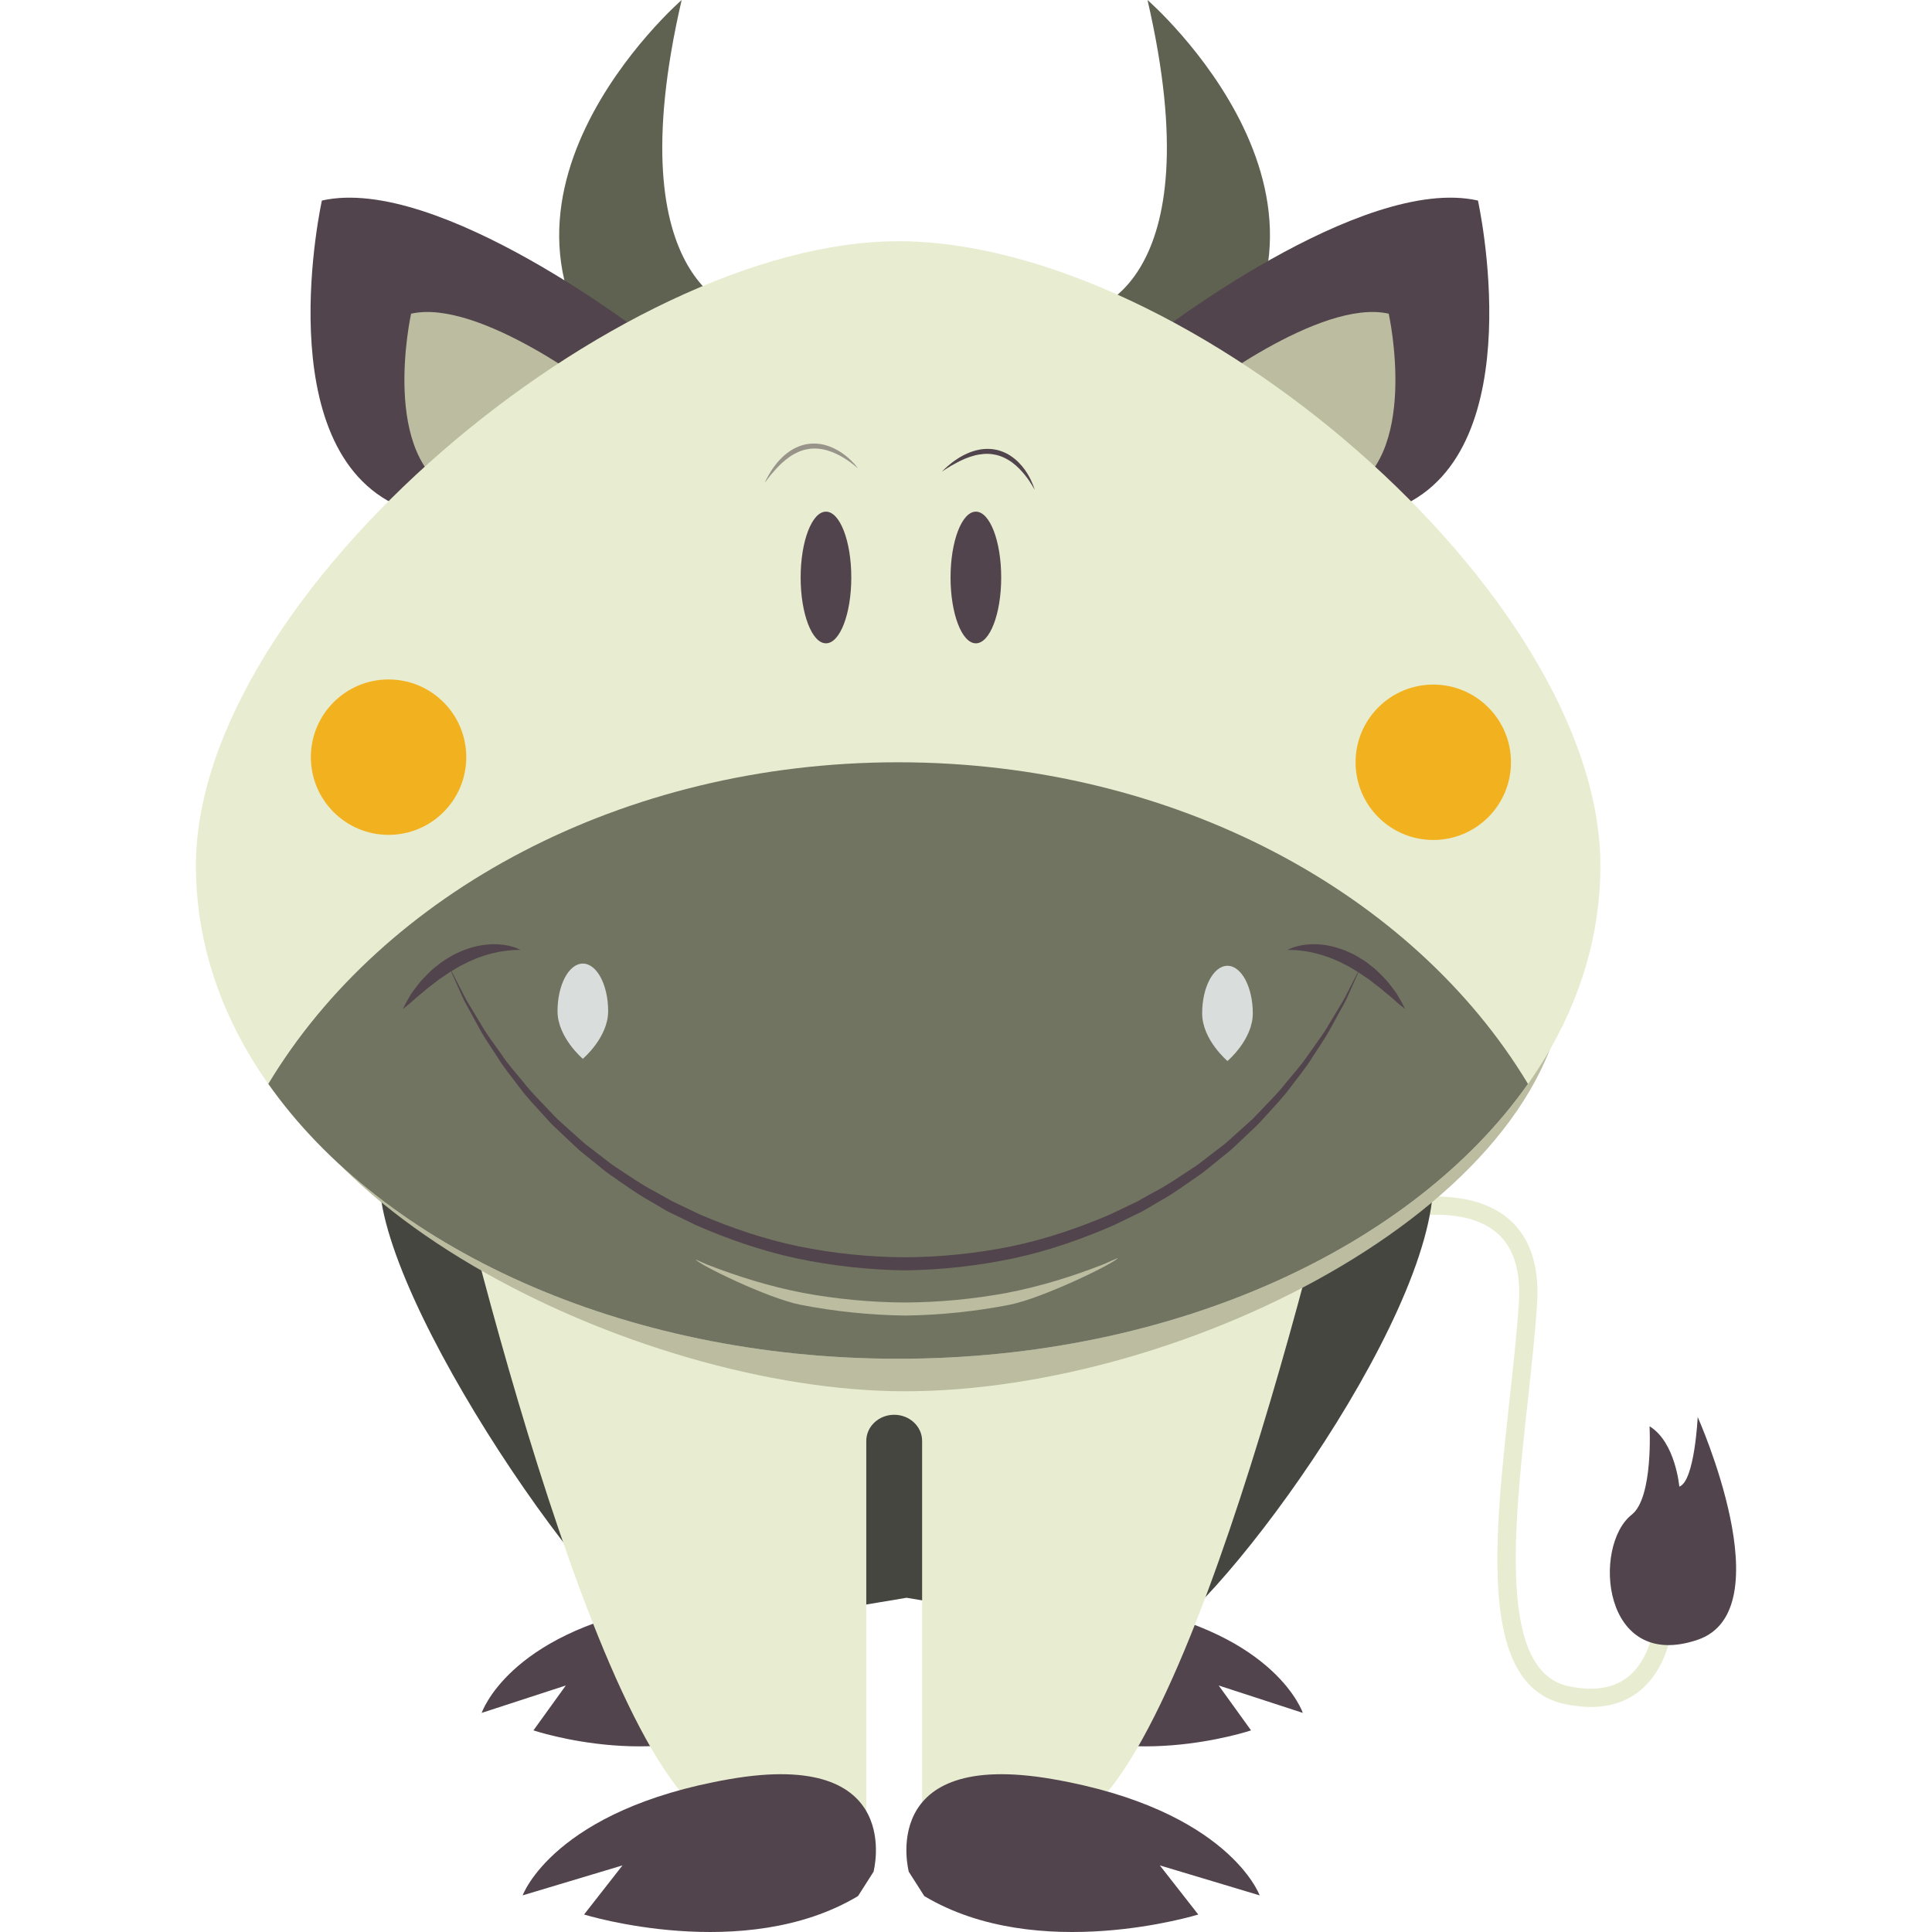
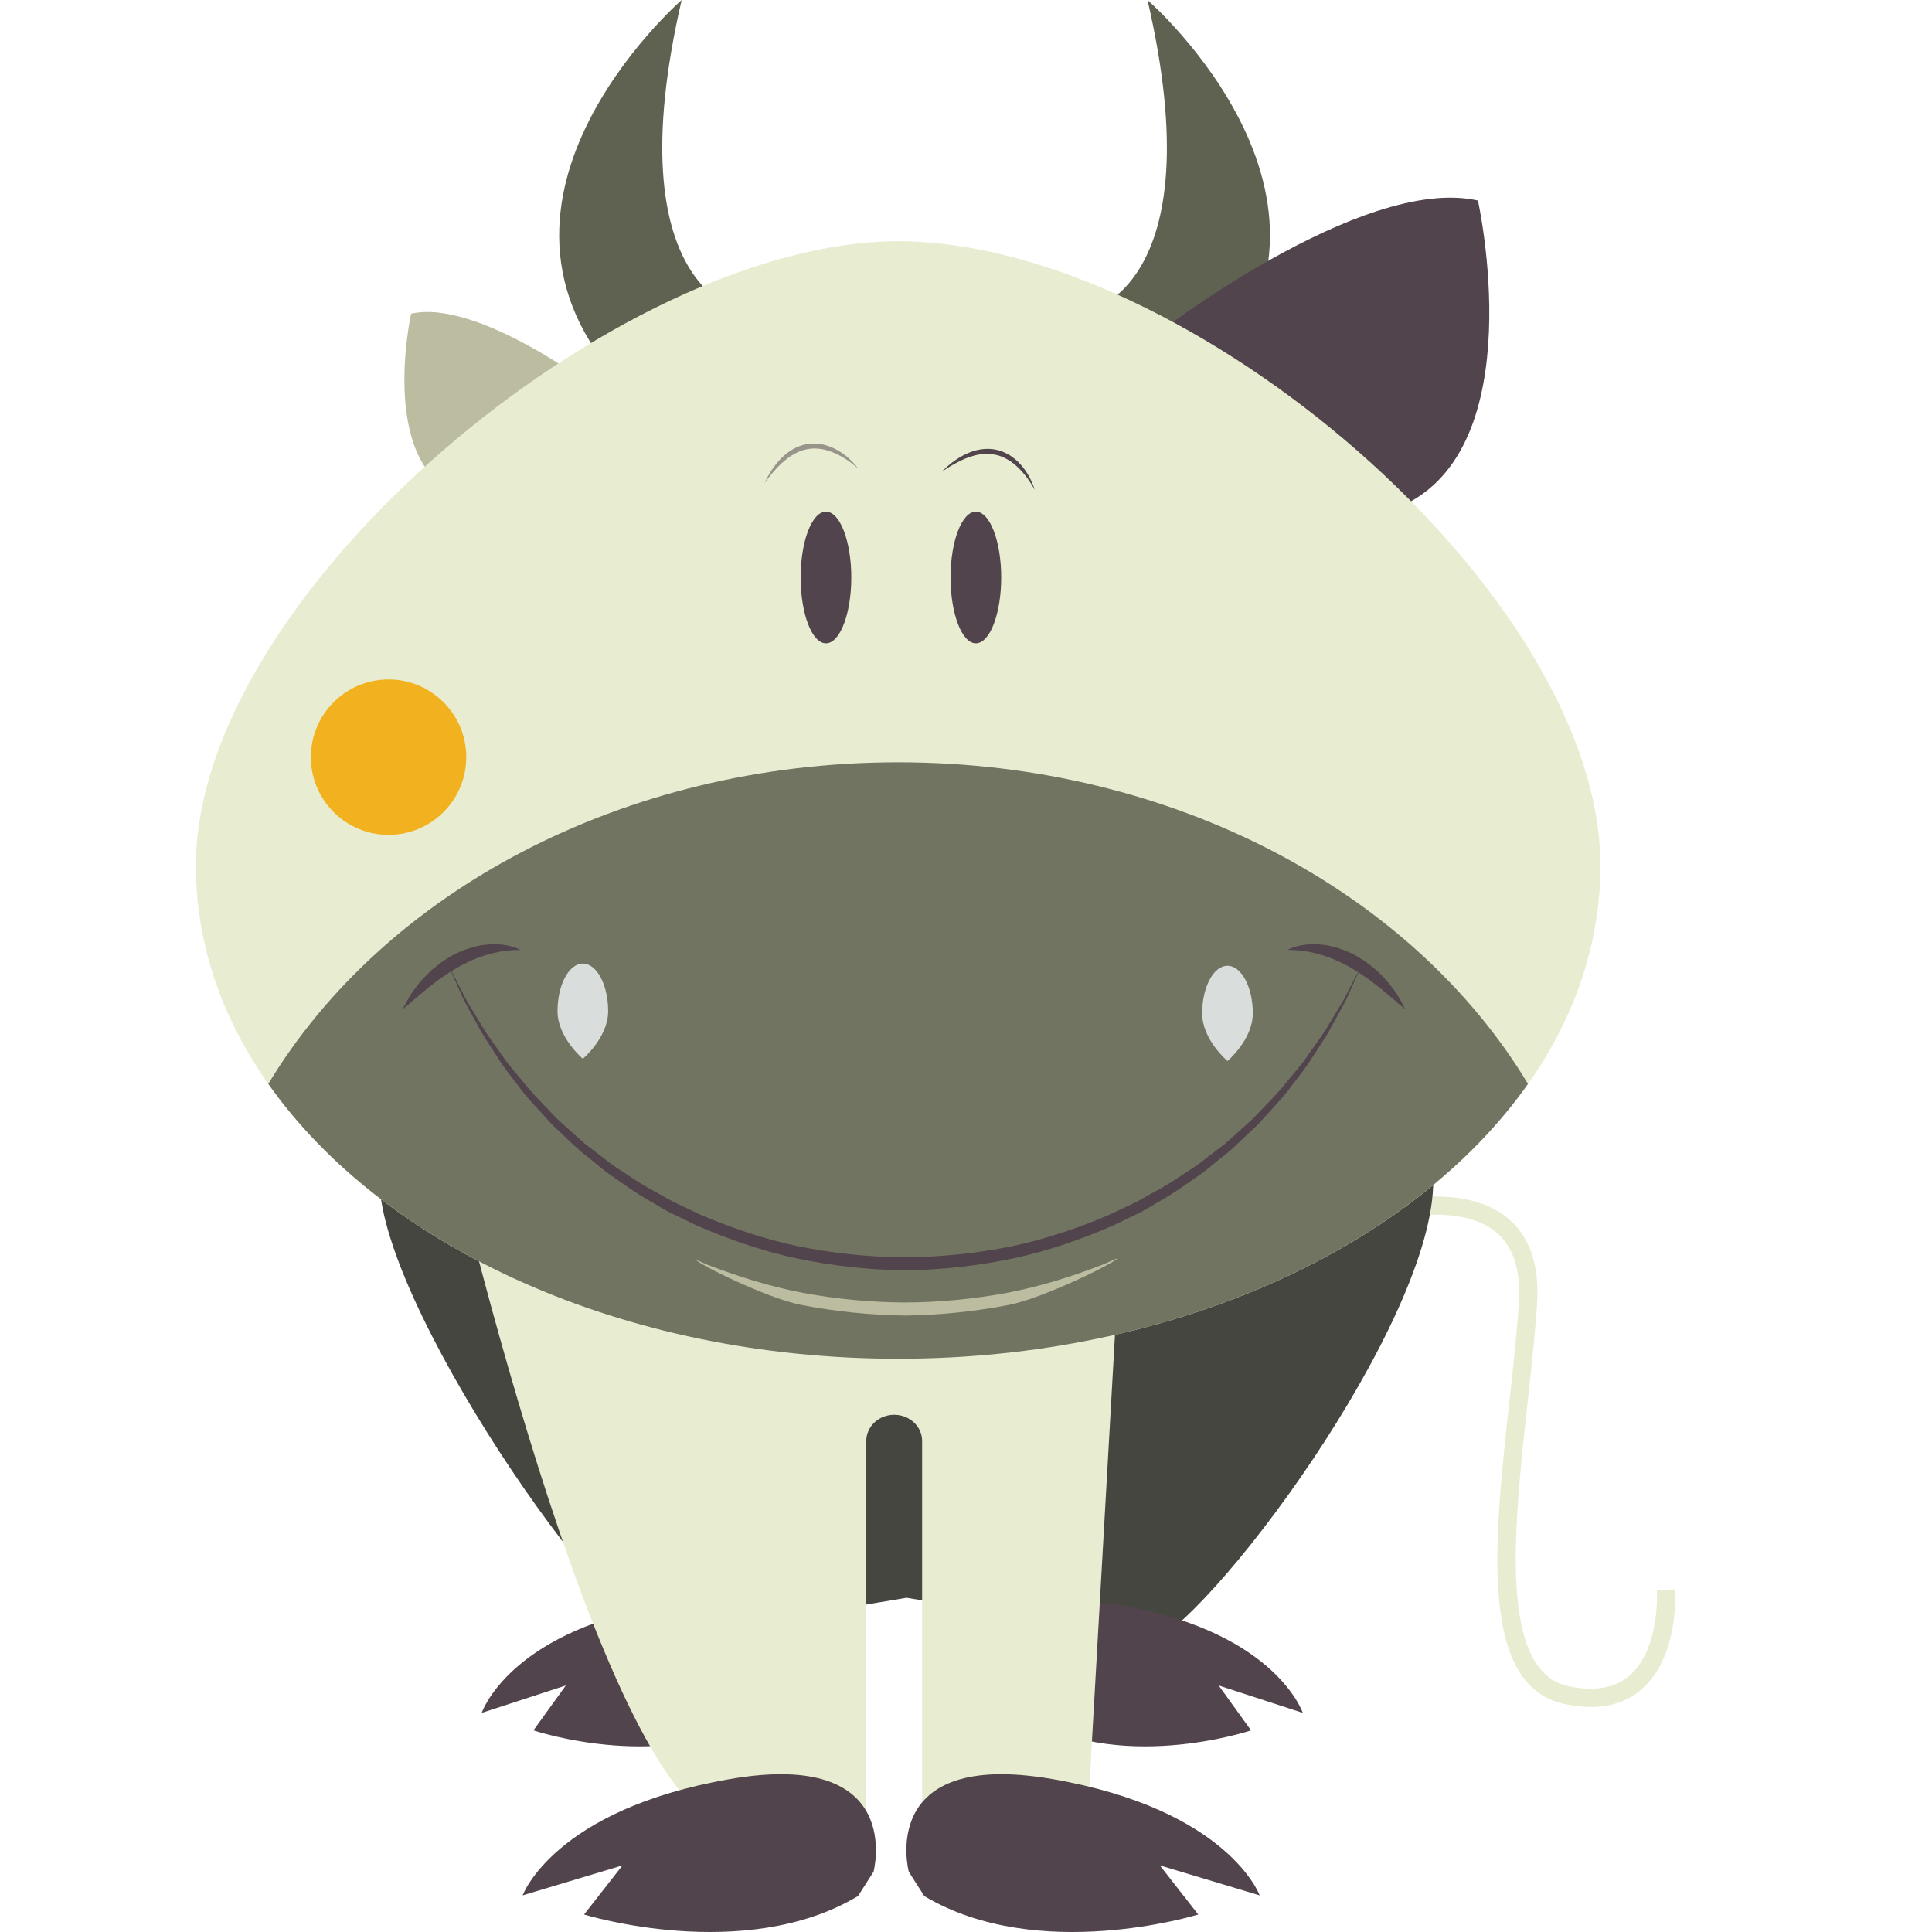
<svg xmlns="http://www.w3.org/2000/svg" version="1.1" id="Capa_1" x="0px" y="0px" viewBox="0 0 211.789 211.789" style="enable-background:new 0 0 211.789 211.789;" xml:space="preserve">
  <g>
    <g>
      <path style="fill:#E8EDD1;" d="M174.39,187.122c-0.897,0-1.851-0.107-2.86-0.32c-9.494-2.011-7.742-17.965-6.047-33.394    c0.413-3.76,0.804-7.312,1.018-10.575c0.244-3.704-0.665-6.369-2.702-7.92c-4.896-3.732-14.771-0.36-14.87-0.326l-0.656-1.889    c0.445-0.155,10.995-3.748,16.738,0.623c2.604,1.983,3.776,5.227,3.486,9.643c-0.218,3.308-0.61,6.881-1.025,10.663    c-1.523,13.866-3.25,29.582,4.473,31.218c2.85,0.601,5.1,0.21,6.693-1.166c3.357-2.899,3.001-9.267,2.997-9.33l1.996-0.128    c0.02,0.301,0.428,7.412-3.68,10.967C178.462,186.476,176.599,187.122,174.39,187.122z" />
    </g>
    <path style="fill:#5F6151;" d="M125.79,0c0,0,26.255,22.809,5.338,43.262L118.994,34.2C118.994,34.2,133.163,31.819,125.79,0z" />
    <path style="fill:#5F6151;" d="M74.725,0c0,0-26.255,22.809-5.338,43.262L81.521,34.2C81.521,34.2,67.351,31.819,74.725,0z" />
    <path style="fill:#51444C;" d="M126.243,37.026c0,0,22.983-17.935,35.771-15.042c0,0,6.047,27.191-8.518,33.556L126.243,37.026z" />
-     <path style="fill:#BBBCA0;" d="M131.127,43.262c0,0,13.561-10.582,21.106-8.875c0,0,3.568,16.044-5.026,19.799L131.127,43.262z" />
-     <path style="fill:#51444C;" d="M71.056,37.026c0,0-22.982-17.935-35.77-15.042c0,0-6.047,27.191,8.518,33.556L71.056,37.026z" />
    <path style="fill:#BBBCA0;" d="M66.172,43.262c0,0-13.561-10.582-21.106-8.875c0,0-3.568,16.044,5.025,19.799L66.172,43.262z" />
    <path style="fill:#454640;" d="M42,126.605c-3.894,10.429,20.917,47.432,29.856,53.148l15.108-2.527l-5.932-36.693   c-0.187-1.15,0.4-2.238,1.366-2.746c1.943,15.499,4.881,30.663,9.203,36.061l0.044,0.008l0.407,2.52l7.329-1.226l7.329,1.226   l0.407-2.52l0.044-0.008c4.322-5.398,7.26-20.562,9.203-36.061c0.966,0.508,1.553,1.596,1.366,2.746l-5.933,36.693l15.109,2.527   c8.939-5.717,33.427-40.076,29.857-53.148H42z" />
    <path style="fill:#51444C;" d="M110.41,185.404c0,0-3.024-12.34,13.257-9.286c16.281,3.053,19.149,11.652,19.149,11.652   l-9.221-3.004l3.548,4.92c0,0-14.786,4.981-25.302-1.848" />
    <path style="fill:#51444C;" d="M85.21,185.404c0,0,3.024-12.34-13.257-9.286c-16.281,3.053-19.149,11.652-19.149,11.652   l9.221-3.004l-3.548,4.92c0,0,14.785,4.981,25.302-1.848" />
-     <path style="fill:#E8EDD1;" d="M122.792,136.349v-5.678H76.593v8.142l-29.237-21.559c0,0,15.326,69.696,29.432,81.397h18.174   v-40.691c0-1.585,1.37-2.87,3.061-2.87l0,0c1.69,0,3.061,1.285,3.061,2.87v40.691h18.174c14.105-11.7,29.432-81.397,29.432-81.397   L122.792,136.349z" />
-     <path style="fill:#BBBCA0;" d="M171.737,105.629c0,25.894-41.661,46.884-72.541,46.884c-29.408,0-72.54-20.99-72.54-46.884   c0-25.893,32.478-46.884,72.54-46.884C139.259,58.745,171.737,79.736,171.737,105.629z" />
+     <path style="fill:#E8EDD1;" d="M122.792,136.349v-5.678H76.593v8.142l-29.237-21.559c0,0,15.326,69.696,29.432,81.397h18.174   v-40.691c0-1.585,1.37-2.87,3.061-2.87l0,0c1.69,0,3.061,1.285,3.061,2.87v40.691h18.174L122.792,136.349z" />
    <path style="fill:#E8EDD1;" d="M175.438,94.914c0,29.843-34.466,54.036-76.981,54.036c-42.517,0-76.982-24.193-76.982-54.036   c0-29.843,46.263-68.47,76.982-68.47C130.286,26.444,175.438,65.071,175.438,94.914z" />
    <ellipse style="fill:#51444C;" cx="90.544" cy="63.305" rx="2.776" ry="7.217" />
    <ellipse style="fill:#51444C;" cx="106.977" cy="63.305" rx="2.776" ry="7.217" />
    <path style="fill:#51444C;" d="M95.758,205.185c0,0,3.589-13.503-15.735-10.162c-19.325,3.342-22.73,12.751-22.73,12.751   l10.944-3.286l-4.211,5.384c0,0,17.551,5.448,30.032-2.022" />
    <path style="fill:#51444C;" d="M99.623,205.185c0,0-3.59-13.503,15.735-10.162c19.325,3.342,22.729,12.751,22.729,12.751   l-10.944-3.286l4.211,5.384c0,0-17.55,5.448-30.032-2.022" />
    <g style="opacity:0.53;">
      <path style="fill:#51444C;" d="M94.059,51.36c0,0-0.146-0.136-0.413-0.353c-0.265-0.221-0.663-0.513-1.159-0.818    c-0.498-0.303-1.103-0.61-1.785-0.813c-0.68-0.194-1.438-0.282-2.168-0.138c-0.367,0.055-0.721,0.177-1.059,0.321    c-0.332,0.159-0.656,0.33-0.945,0.54c-0.293,0.203-0.559,0.429-0.808,0.646c-0.236,0.232-0.469,0.446-0.659,0.668    c-0.394,0.433-0.713,0.812-0.913,1.093c-0.208,0.275-0.334,0.432-0.334,0.432s0.083-0.18,0.243-0.49    c0.077-0.156,0.179-0.342,0.308-0.549c0.123-0.21,0.264-0.448,0.449-0.687c0.169-0.25,0.383-0.499,0.614-0.76    c0.241-0.251,0.501-0.516,0.81-0.747c0.303-0.237,0.642-0.456,1.012-0.633c0.373-0.169,0.771-0.313,1.186-0.382    c0.414-0.078,0.838-0.08,1.247-0.044c0.412,0.029,0.802,0.146,1.168,0.266c0.73,0.259,1.341,0.642,1.815,1.016    c0.479,0.37,0.818,0.743,1.054,1C93.95,51.193,94.059,51.36,94.059,51.36z" />
    </g>
    <path style="fill:#51444C;" d="M113.418,53.688c0,0-0.092-0.177-0.269-0.473c-0.175-0.298-0.45-0.707-0.813-1.162   c-0.365-0.454-0.83-0.949-1.403-1.37c-0.574-0.413-1.258-0.754-1.993-0.865c-0.363-0.072-0.738-0.078-1.105-0.056   c-0.366,0.037-0.729,0.088-1.071,0.188c-0.345,0.091-0.671,0.213-0.98,0.334c-0.302,0.139-0.592,0.262-0.848,0.405   c-0.517,0.272-0.945,0.521-1.229,0.717c-0.289,0.19-0.461,0.293-0.461,0.293s0.14-0.141,0.395-0.378   c0.127-0.121,0.285-0.262,0.476-0.412c0.187-0.156,0.4-0.332,0.654-0.493c0.244-0.179,0.53-0.34,0.836-0.507   c0.313-0.153,0.646-0.315,1.016-0.428c0.364-0.121,0.758-0.212,1.166-0.253c0.408-0.032,0.831-0.033,1.245,0.043   c0.415,0.066,0.815,0.209,1.188,0.381c0.378,0.168,0.704,0.41,1.009,0.646c0.6,0.491,1.044,1.059,1.364,1.571   c0.325,0.511,0.517,0.977,0.651,1.298C113.373,53.493,113.418,53.688,113.418,53.688z" />
    <circle style="fill:#F2B21F;" cx="42.595" cy="83.001" r="8.518" />
-     <circle style="fill:#F2B21F;" cx="157.118" cy="83.562" r="8.518" />
    <g>
      <path style="fill:#727462;" d="M98.457,148.95c30.286,0,56.475-12.282,69.042-30.133c-12.567-20.885-38.756-35.255-69.042-35.255    c-30.287,0-56.476,14.37-69.043,35.255C41.981,136.668,68.169,148.95,98.457,148.95z" />
    </g>
    <path style="fill:#D9DEDC;" d="M66.667,110.848c0,2.882-2.775,5.218-2.775,5.218s-2.775-2.336-2.775-5.218   c0-2.882,1.242-5.219,2.775-5.219C65.424,105.629,66.667,107.966,66.667,110.848z" />
    <path style="fill:#D9DEDC;" d="M137.334,111.089c0,2.883-2.776,5.219-2.776,5.219s-2.775-2.336-2.775-5.219   c0-2.882,1.243-5.218,2.775-5.218C136.091,105.871,137.334,108.207,137.334,111.089z" />
-     <path style="fill:#51444C;" d="M180.825,156.35c0,0,0.434,7.811-1.952,9.69c-4.342,3.421-3.278,17.295,7.232,13.714   c9.474-3.228,0-24.416,0-24.416s-0.333,7.047-2.015,7.626C184.089,162.964,183.671,158.086,180.825,156.35z" />
    <g>
      <path style="fill:#BBBCA0;" d="M122.539,137.905c-0.552,0.241-1.105,0.481-1.664,0.726c-3.302,1.284-6.807,2.385-10.462,3.09    c-3.657,0.68-7.429,1.041-11.206,1.061c-3.777-0.017-7.549-0.38-11.206-1.06c-3.655-0.705-7.16-1.806-10.463-3.09    c-0.428-0.188-0.855-0.373-1.28-0.558c0.385,0.563,7.824,4.219,11.484,4.956c3.735,0.729,7.594,1.133,11.465,1.183    c3.871-0.046,7.729-0.454,11.466-1.181C114.407,142.278,122.243,138.441,122.539,137.905z" />
    </g>
    <path style="fill:#51444C;" d="M49.064,105.604c0,0,0.226,0.442,0.65,1.272c0.212,0.415,0.474,0.927,0.781,1.527   c0.304,0.604,0.651,1.3,1.117,2.031c0.446,0.742,0.941,1.563,1.479,2.458c0.556,0.881,1.246,1.78,1.934,2.769   c0.662,1.009,1.53,1.959,2.384,3.004c0.83,1.066,1.839,2.066,2.858,3.138c0.256,0.268,0.514,0.537,0.774,0.81   c0.271,0.262,0.562,0.51,0.846,0.769c0.572,0.514,1.155,1.037,1.748,1.569c0.577,0.55,1.259,0.997,1.897,1.514   c0.66,0.488,1.291,1.038,2.002,1.498c1.42,0.919,2.835,1.93,4.414,2.744c0.387,0.217,0.776,0.434,1.168,0.651l0.586,0.331   l0.61,0.293c0.816,0.389,1.642,0.781,2.473,1.178c3.386,1.443,6.998,2.687,10.787,3.472c3.789,0.766,7.707,1.176,11.633,1.195   c3.926-0.023,7.844-0.431,11.633-1.196c3.789-0.785,7.401-2.028,10.787-3.472c0.831-0.396,1.655-0.789,2.473-1.178l0.61-0.293   l0.585-0.333c0.392-0.218,0.78-0.435,1.168-0.65c1.579-0.815,2.994-1.826,4.414-2.744c0.711-0.46,1.341-1.01,2.002-1.498   c0.639-0.516,1.32-0.964,1.897-1.514c0.593-0.532,1.176-1.055,1.748-1.568c0.283-0.259,0.574-0.507,0.846-0.769   c0.261-0.272,0.519-0.542,0.774-0.809c1.019-1.071,2.029-2.07,2.857-3.139c0.854-1.044,1.722-1.994,2.385-3.003   c0.688-0.988,1.377-1.887,1.935-2.769c0.539-0.896,1.033-1.718,1.48-2.461c0.468-0.733,0.813-1.426,1.116-2.028   c0.308-0.6,0.569-1.111,0.781-1.526c0.425-0.829,0.65-1.272,0.65-1.272s-0.201,0.454-0.58,1.306   c-0.189,0.426-0.423,0.951-0.698,1.569c-0.138,0.31-0.286,0.642-0.444,0.996c-0.161,0.354-0.377,0.705-0.581,1.091   c-0.419,0.765-0.883,1.611-1.388,2.533c-0.524,0.912-1.182,1.843-1.835,2.869c-0.63,1.047-1.466,2.04-2.287,3.133   c-0.798,1.115-1.806,2.144-2.811,3.261c-0.253,0.277-0.509,0.558-0.767,0.842c-0.27,0.272-0.558,0.531-0.84,0.801   c-0.568,0.537-1.147,1.084-1.737,1.64c-0.574,0.574-1.255,1.047-1.893,1.588c-0.66,0.515-1.291,1.091-2.003,1.577   c-1.423,0.974-2.845,2.04-4.437,2.914c-0.789,0.444-1.549,0.968-2.396,1.345c-0.832,0.404-1.673,0.813-2.52,1.225   c-3.451,1.507-7.141,2.809-11.015,3.645c-3.874,0.815-7.887,1.27-11.913,1.32c-4.026-0.053-8.038-0.506-11.912-1.322   c-3.874-0.836-7.563-2.138-11.015-3.643c-0.848-0.412-1.688-0.821-2.521-1.226c-0.847-0.377-1.604-0.903-2.394-1.347   c-1.591-0.873-3.013-1.94-4.436-2.913c-0.712-0.485-1.344-1.062-2.003-1.576c-0.639-0.542-1.318-1.015-1.893-1.589   c-0.59-0.556-1.17-1.103-1.738-1.639c-0.282-0.271-0.57-0.528-0.84-0.802c-0.258-0.283-0.514-0.563-0.767-0.841   c-1.004-1.117-2.014-2.145-2.81-3.261c-0.822-1.094-1.658-2.086-2.287-3.132c-0.654-1.027-1.311-1.958-1.836-2.87   c-0.506-0.923-0.971-1.771-1.391-2.536c-0.203-0.386-0.42-0.738-0.581-1.091c-0.157-0.354-0.305-0.685-0.442-0.993   c-0.274-0.617-0.509-1.143-0.698-1.568C49.265,106.058,49.064,105.604,49.064,105.604z" />
    <path style="fill:#51444C;" d="M57.055,104.141c0,0-0.247-0.013-0.662,0.002c-0.21,0.016-0.458,0.027-0.742,0.061   c-0.282,0.021-0.599,0.091-0.938,0.134c-0.338,0.083-0.701,0.141-1.076,0.256c-0.38,0.09-0.763,0.241-1.163,0.373   c-0.399,0.134-0.791,0.338-1.198,0.505c-0.388,0.221-0.81,0.379-1.188,0.631c-0.386,0.237-0.788,0.444-1.149,0.715   c-0.359,0.268-0.759,0.473-1.083,0.759c-0.332,0.275-0.683,0.511-0.994,0.762c-0.297,0.267-0.592,0.508-0.867,0.73   c-0.56,0.438-0.973,0.865-1.31,1.126c-0.326,0.271-0.525,0.42-0.525,0.42s0.102-0.221,0.302-0.598   c0.102-0.187,0.224-0.417,0.377-0.672c0.146-0.262,0.32-0.55,0.551-0.834c0.219-0.295,0.458-0.614,0.728-0.941   c0.277-0.318,0.593-0.636,0.925-0.958c0.321-0.335,0.708-0.627,1.094-0.93c0.373-0.319,0.818-0.557,1.241-0.824   c0.424-0.268,0.9-0.448,1.346-0.66c0.466-0.173,0.931-0.327,1.39-0.438c0.46-0.113,0.91-0.19,1.344-0.218   c0.427-0.062,0.842-0.027,1.214-0.023c0.751,0.052,1.359,0.204,1.768,0.344C56.845,104.013,57.055,104.141,57.055,104.141z" />
    <path style="fill:#51444C;" d="M141.134,104.141c0,0,0.21-0.128,0.619-0.278c0.408-0.14,1.017-0.292,1.768-0.344   c0.372-0.004,0.787-0.038,1.214,0.023c0.434,0.028,0.884,0.104,1.344,0.218c0.459,0.11,0.925,0.265,1.39,0.438   c0.445,0.212,0.922,0.392,1.345,0.66c0.424,0.268,0.869,0.505,1.243,0.824c0.385,0.303,0.771,0.595,1.092,0.93   c0.333,0.322,0.649,0.64,0.926,0.958c0.27,0.326,0.51,0.646,0.728,0.941c0.23,0.284,0.405,0.572,0.551,0.834   c0.153,0.255,0.275,0.485,0.377,0.672c0.2,0.377,0.302,0.598,0.302,0.598s-0.199-0.149-0.525-0.42   c-0.336-0.261-0.749-0.688-1.309-1.126c-0.276-0.223-0.571-0.464-0.868-0.73c-0.312-0.251-0.662-0.486-0.993-0.762   c-0.325-0.286-0.724-0.491-1.084-0.759c-0.36-0.271-0.763-0.478-1.148-0.715c-0.379-0.252-0.801-0.41-1.188-0.631   c-0.407-0.167-0.798-0.371-1.198-0.505c-0.4-0.132-0.783-0.283-1.163-0.373c-0.375-0.115-0.738-0.173-1.076-0.256   c-0.34-0.043-0.655-0.113-0.939-0.134c-0.283-0.033-0.532-0.045-0.742-0.061C141.381,104.128,141.134,104.141,141.134,104.141z" />
  </g>
  <g>
</g>
  <g>
</g>
  <g>
</g>
  <g>
</g>
  <g>
</g>
  <g>
</g>
  <g>
</g>
  <g>
</g>
  <g>
</g>
  <g>
</g>
  <g>
</g>
  <g>
</g>
  <g>
</g>
  <g>
</g>
  <g>
</g>
</svg>